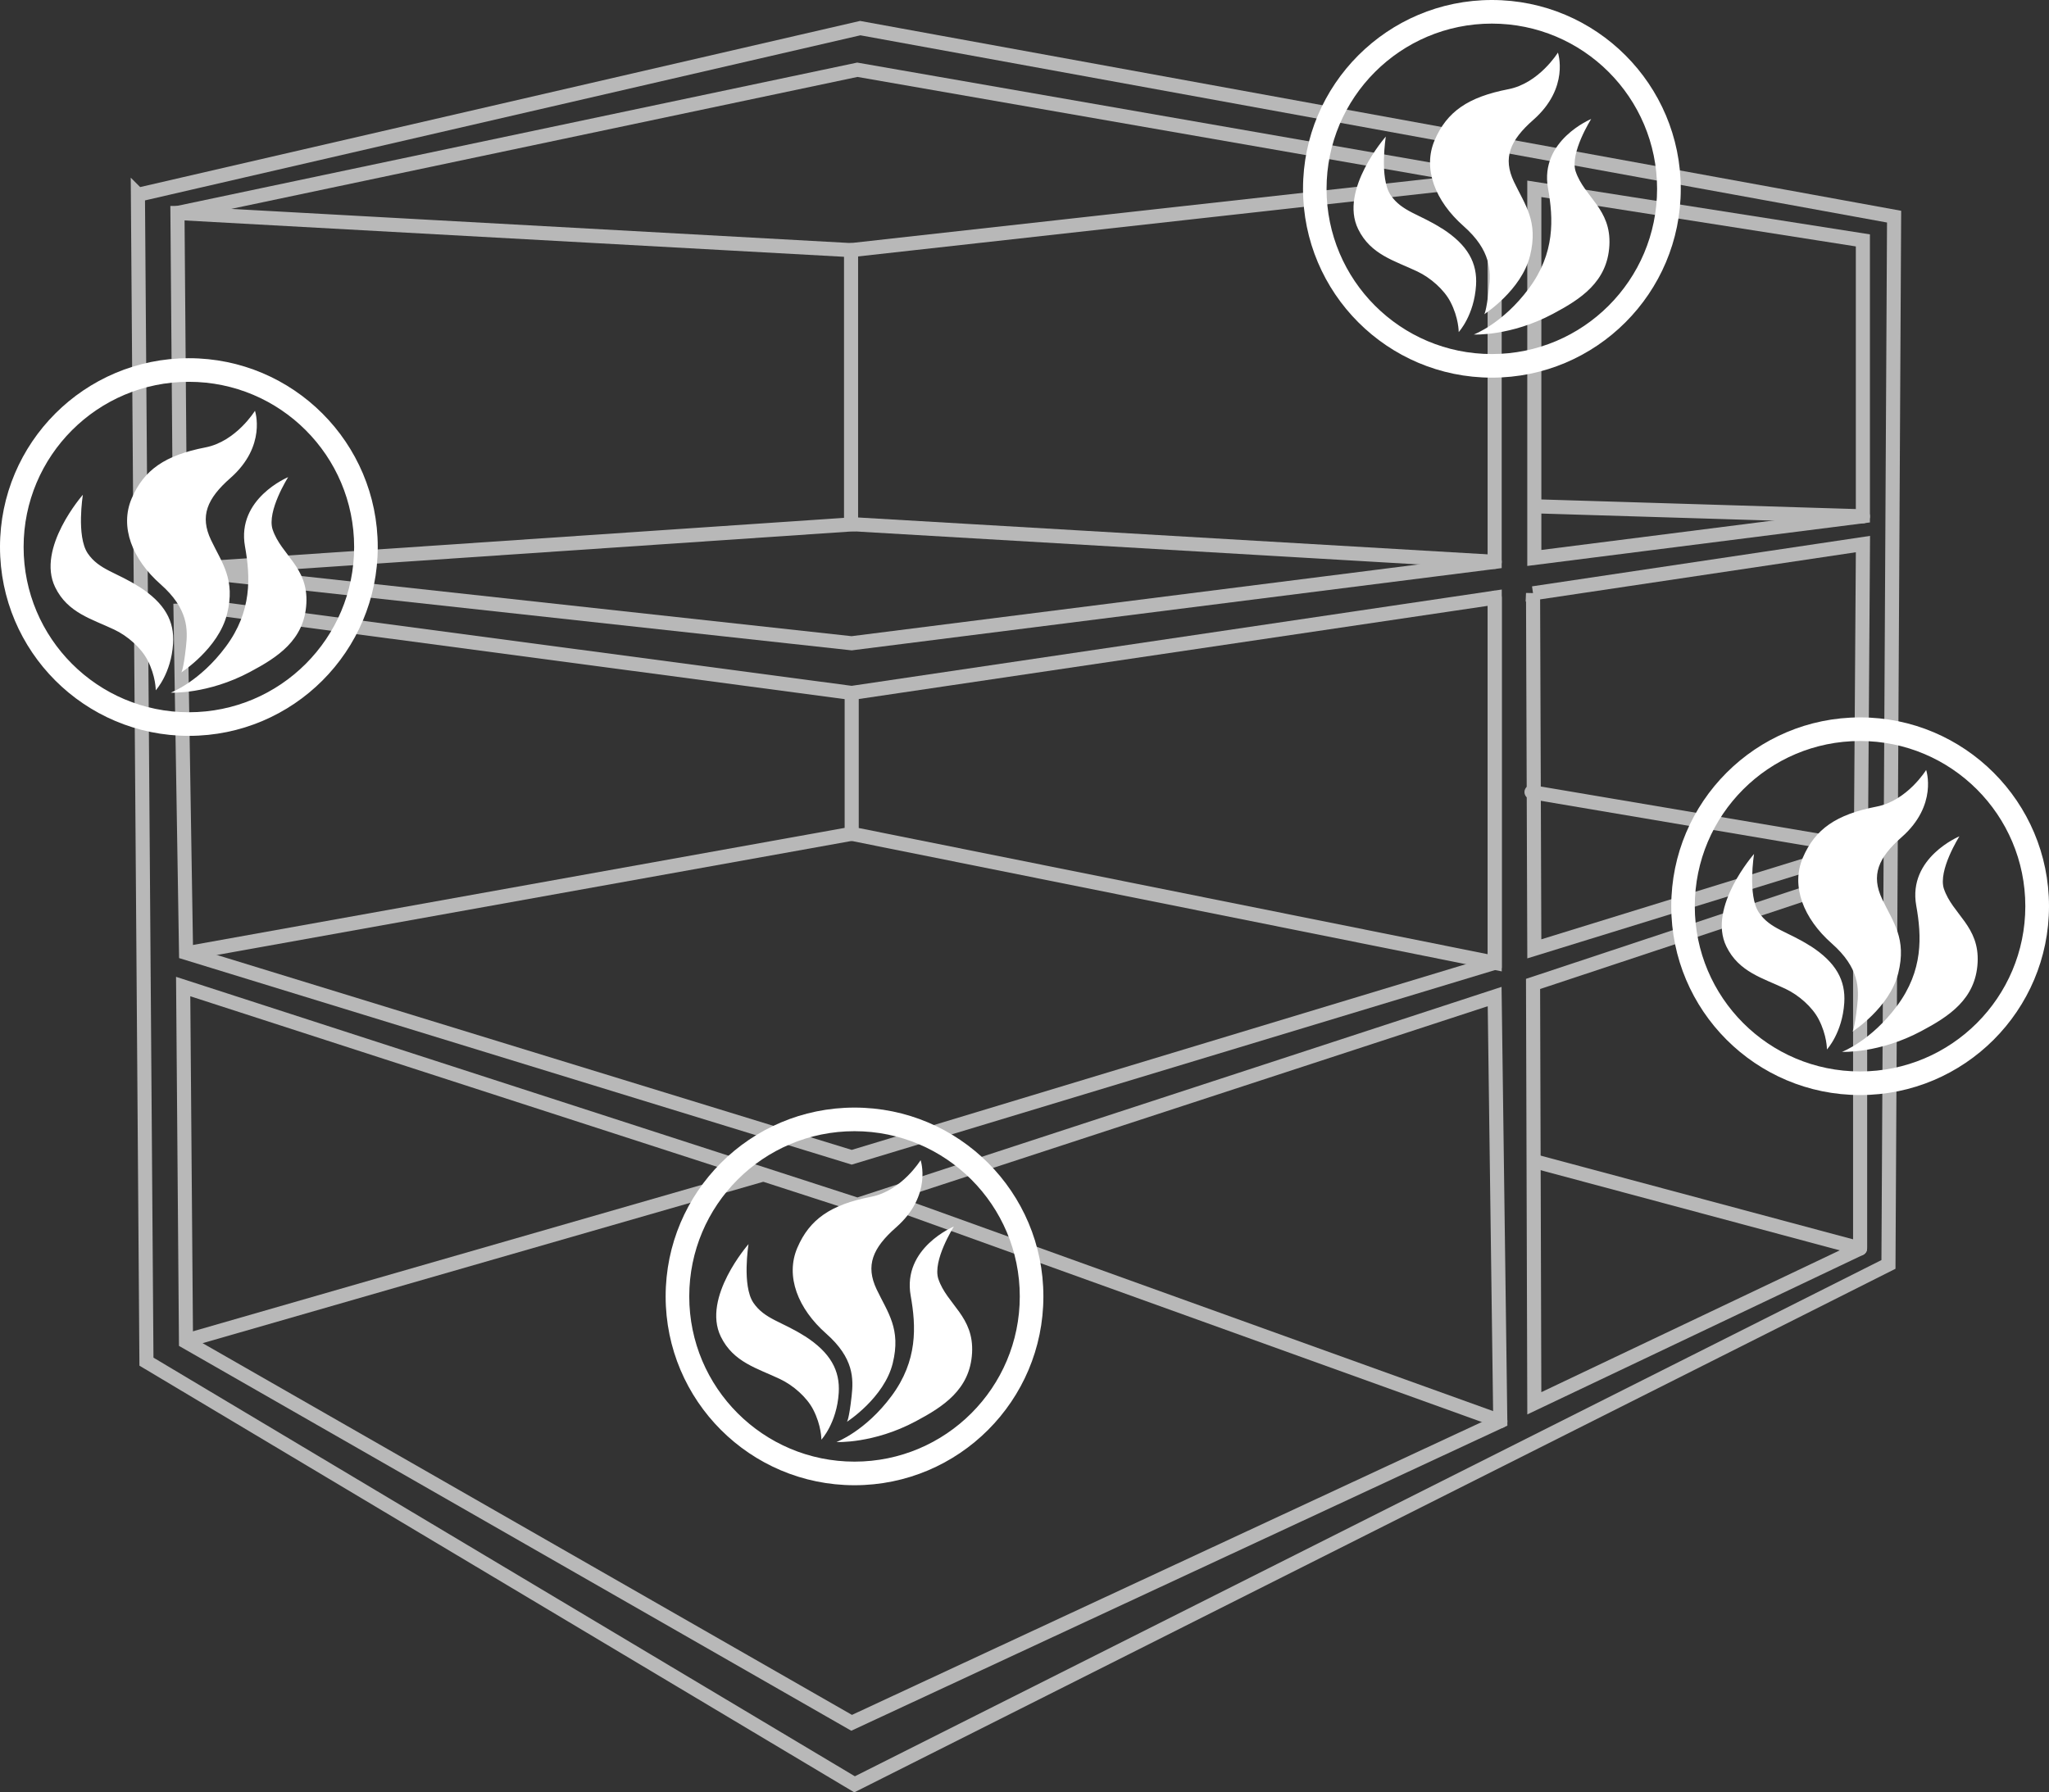
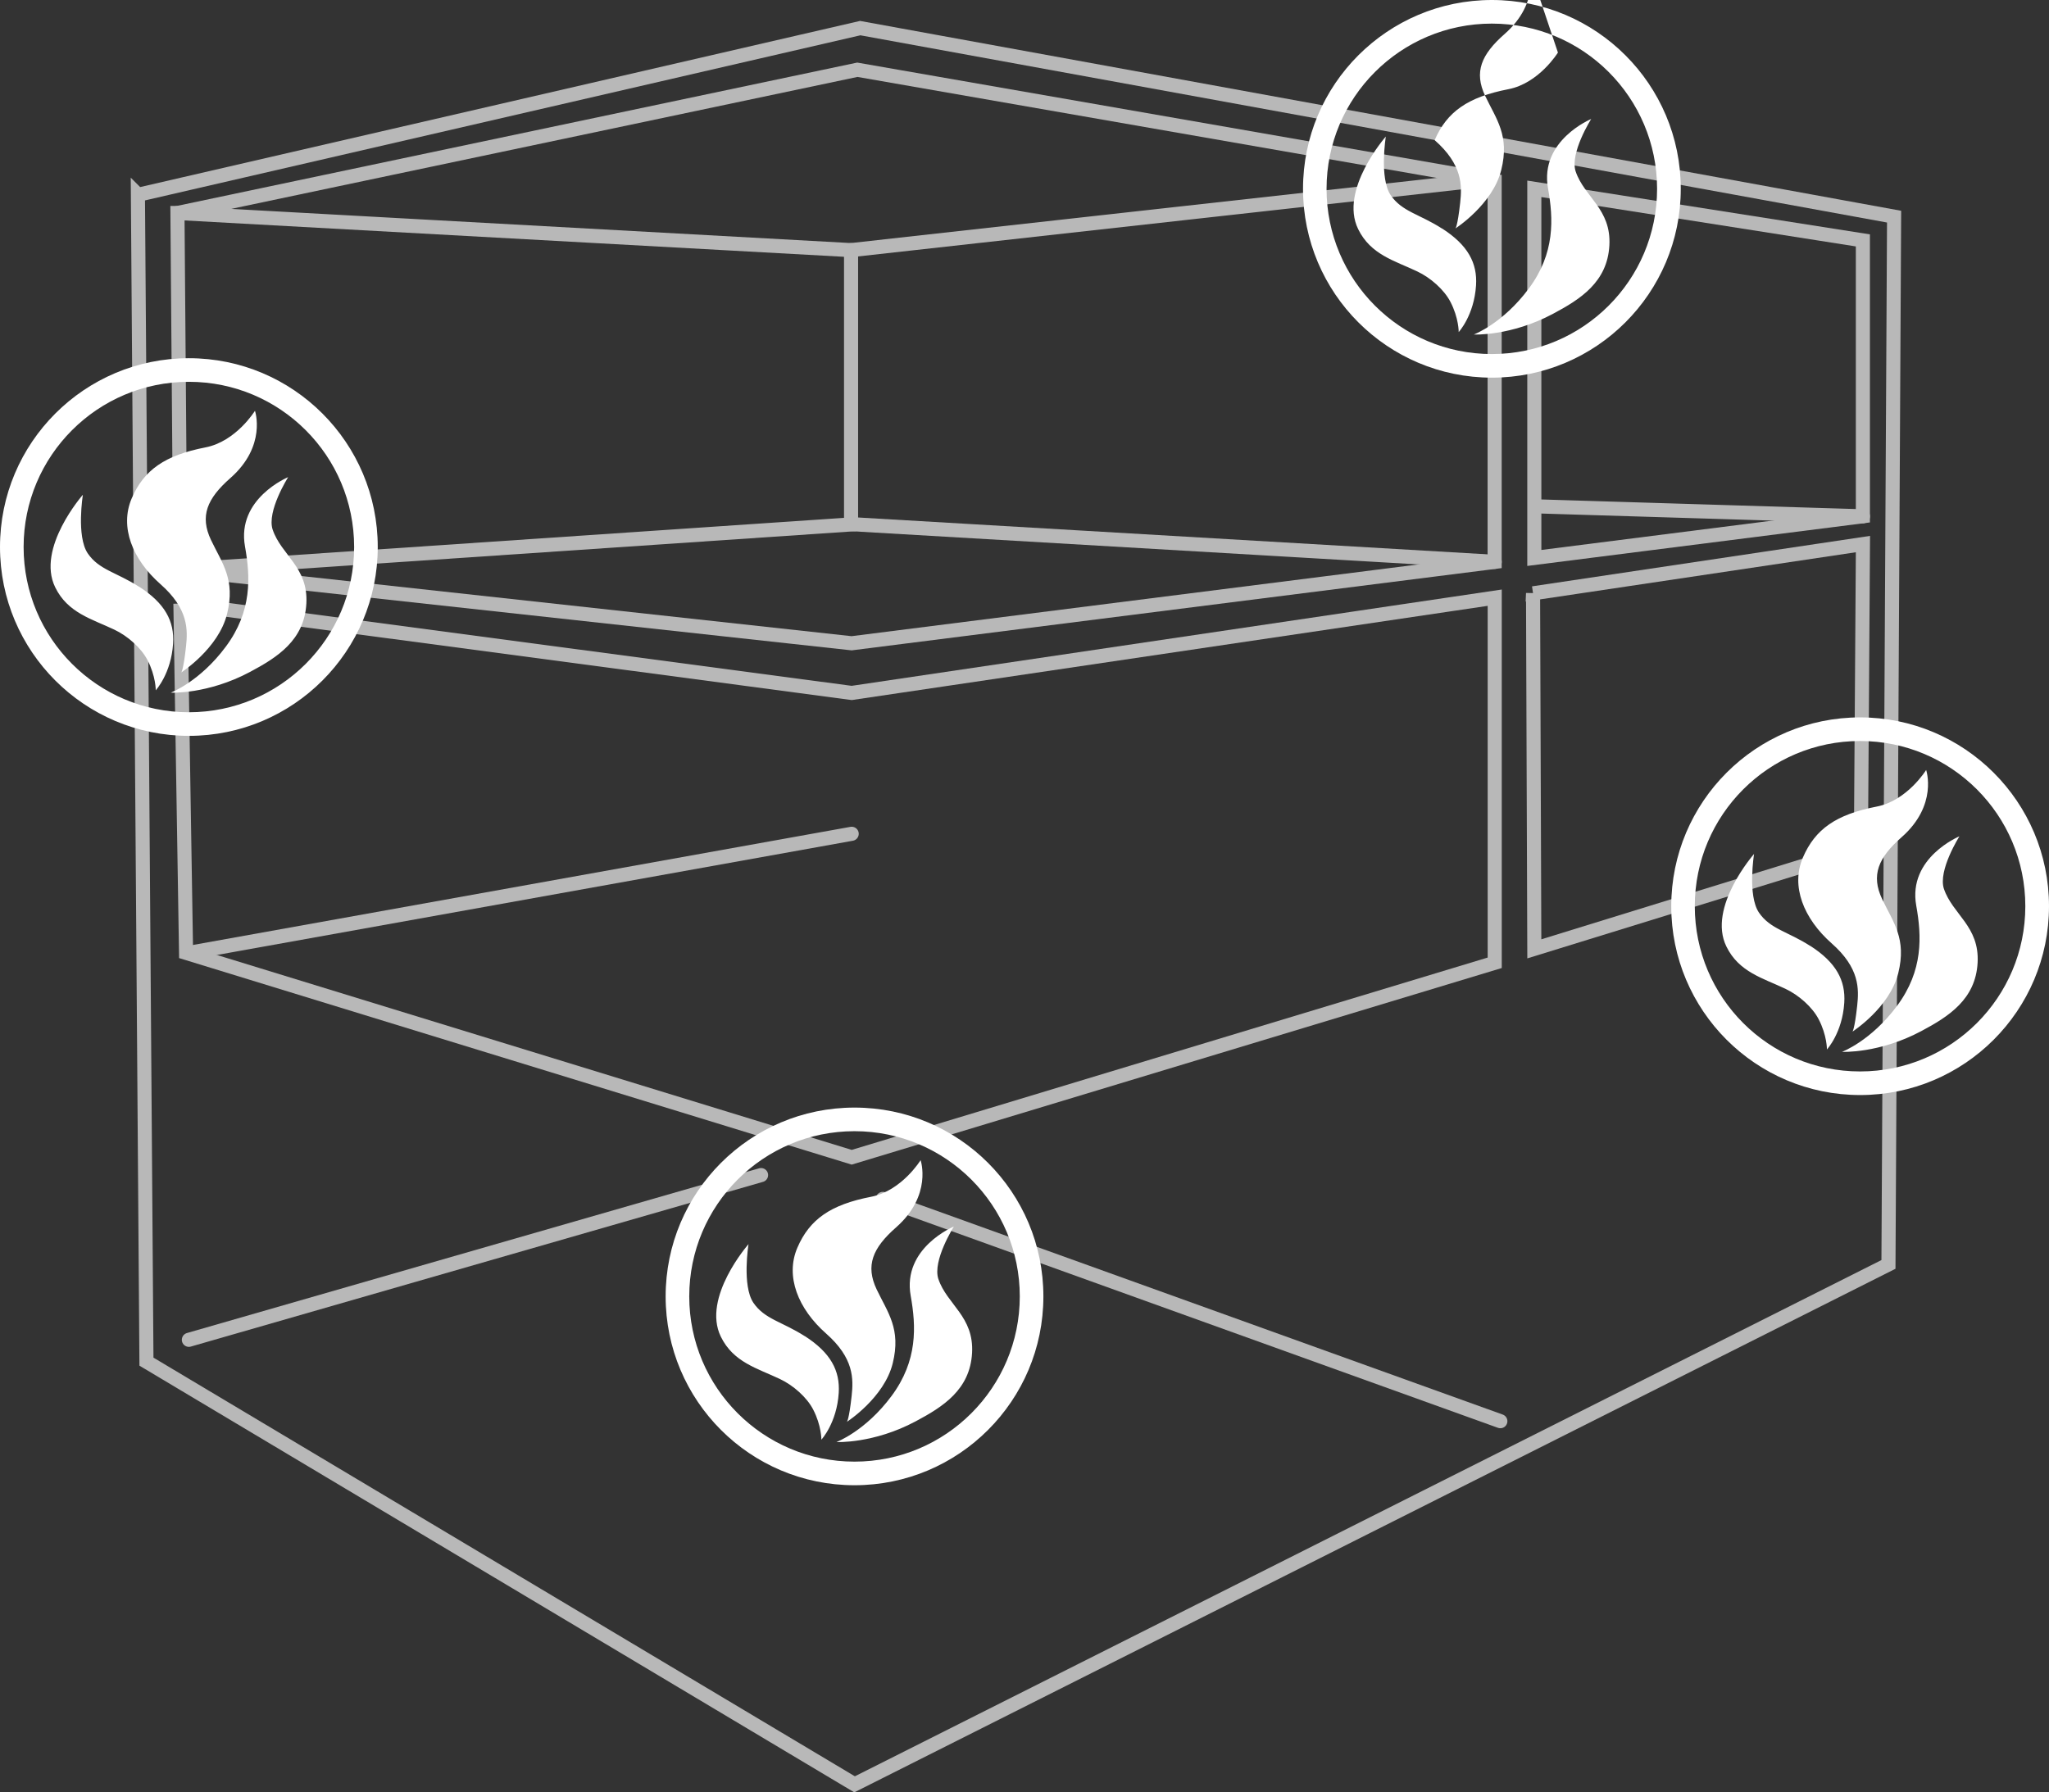
<svg xmlns="http://www.w3.org/2000/svg" id="Ebene_1" width="290.74" height="254.39" viewBox="0 0 290.74 254.39">
  <rect x="0" y="0" width="290.74" height="254.39" fill="#333333" stroke="none" />
  <g opacity=".65">
    <path d="M19.57,27.65L122.06,3.99l146.7,26.76-.8,148.71-146.7,73.79-100.48-59.99-1.21-165.61Z" fill="none" stroke="#fff" stroke-linecap="round" stroke-miterlimit="10" stroke-width="2" />
    <path d="M25.19,30.23L121.65,9.9l90.43,15.77v54.08l-91.24,11.55-95.26-10.42-.4-50.65Z" fill="none" stroke="#fff" stroke-linecap="round" stroke-miterlimit="10" stroke-width="2" />
    <path d="M25.59,85.67l95.26,12.68,91.24-13.52v51.82l-91.24,27.6-94.45-29.01-.8-49.57Z" fill="none" stroke="#fff" stroke-linecap="round" stroke-miterlimit="10" stroke-width="2" />
-     <path d="M121.65,171l-95.66-30.98.4,50.42,94.45,54.08,92.04-42.81-.8-60.27-90.43,29.57Z" fill="none" stroke="#fff" stroke-linecap="round" stroke-miterlimit="10" stroke-width="2" />
    <path d="M217.71,26.8v52.39l46.62-5.92v-39.15l-46.62-7.32Z" fill="none" stroke="#fff" stroke-linecap="round" stroke-miterlimit="10" stroke-width="2" />
    <path d="M25.59,80.88l95.66-6.48" fill="none" stroke="#fff" stroke-linecap="round" stroke-miterlimit="10" stroke-width="2" />
    <path d="M218.12,71.87l46.22,1.41" fill="none" stroke="#fff" stroke-linecap="round" stroke-miterlimit="10" stroke-width="2" />
    <path d="M26.8,190.16l81.19-23.38" fill="none" stroke="#fff" stroke-linecap="round" stroke-miterlimit="10" stroke-width="2" />
    <path d="M25.19,30.23l95.57,5.27,90.92-10.11" fill="none" stroke="#fff" stroke-linecap="round" stroke-miterlimit="10" stroke-width="2" />
    <path d="M120.76,35.5v38.89l91.33,5.35" fill="none" stroke="#fff" stroke-linecap="round" stroke-miterlimit="10" stroke-width="2" />
-     <path d="M120.85,98.34v20l91.24,18.31v-51.82" fill="none" stroke="#fff" stroke-linecap="round" stroke-miterlimit="10" stroke-width="2" />
    <path d="M212.89,201.71l-87.62-31.55" fill="none" stroke="#fff" stroke-linecap="round" stroke-miterlimit="10" stroke-width="2" />
    <path d="M217.53,84.21l46.81-6.99-.29,43.14-46.34,14.31-.18-50.47Z" fill="none" stroke="#fff" stroke-linecap="round" stroke-miterlimit="10" stroke-width="2" />
-     <path d="M263.93,177.2l-46.22,21.97-.18-59.52,46.41-15.4v52.81" fill="none" stroke="#fff" stroke-linecap="round" stroke-miterlimit="10" stroke-width="2" />
    <path d="M120.85,118.34l-94.05,16.9" fill="none" stroke="#fff" stroke-linecap="round" stroke-miterlimit="10" stroke-width="2" />
-     <path d="M263.93,120.31l-46.62-7.89" fill="none" stroke="#fff" stroke-linecap="round" stroke-miterlimit="10" stroke-width="2" />
-     <path d="M217.71,164.81l46.22,12.39" fill="none" stroke="#fff" stroke-linecap="round" stroke-miterlimit="10" stroke-width="2" />
  </g>
  <path d="M19.72,83.27c-3.19-2.05-5.68-2.39-7.27-4.73-1.64-2.43-.69-8.32-.69-8.32,0,0-6.65,7.57-3.93,13.13,1.77,3.64,5.18,4.49,8.38,6.01,1.91.9,3.82,2.6,4.71,4.31,1.2,2.3,1.18,4.3,1.18,4.3,0,0,2.19-2.36,2.46-6.63.2-3.16-1.14-5.71-4.83-8.08M36.18,58.3s-2.68,4.36-7.03,5.2c-5.72,1.11-8.72,3.18-10.46,7.23s.09,8.66,4.08,12.18c3.96,3.49,3.89,6.43,3.62,8.88-.38,3.43-.67,3.65-.67,3.65,0,0,5.29-3.4,6.5-8.3,1.21-4.89-.7-7.19-2.28-10.5-1.61-3.39-.57-5.87,2.75-8.79,5.19-4.57,3.49-9.54,3.49-9.54M38.69,75.18c-.87-2.62,2.2-7.46,2.2-7.46,0,0-7.34,3.03-6.13,9.82.78,4.36,1.01,9.22-2.72,14.24-3.7,4.99-7.81,6.53-7.81,6.53,0,0,5.25.26,11.24-2.94,3.89-2.07,7.71-4.5,8-9.7.29-5.19-3.56-6.87-4.78-10.5M50.25,77.64c0,12.95-10.5,23.45-23.45,23.45S3.35,90.59,3.35,77.64s10.5-23.45,23.45-23.45,23.45,10.5,23.45,23.45M53.6,77.64c0-14.8-12-26.8-26.8-26.8S0,62.84,0,77.64s12,26.8,26.8,26.8,26.8-12,26.8-26.8" fill="#fff" />
-   <path d="M204.6,32.43c-3.19-2.05-5.68-2.39-7.27-4.73-1.64-2.43-.69-8.32-.69-8.32,0,0-6.65,7.57-3.93,13.13,1.77,3.64,5.18,4.49,8.38,6.01,1.91.9,3.82,2.6,4.71,4.31,1.2,2.3,1.18,4.3,1.18,4.3,0,0,2.19-2.36,2.46-6.63.2-3.16-1.14-5.71-4.83-8.08M221.06,7.46s-2.68,4.36-7.03,5.2c-5.72,1.11-8.72,3.18-10.46,7.23s.09,8.66,4.08,12.18c3.96,3.49,3.89,6.43,3.62,8.88-.38,3.43-.67,3.65-.67,3.65,0,0,5.29-3.4,6.5-8.3,1.21-4.89-.7-7.19-2.28-10.5-1.61-3.39-.57-5.87,2.75-8.79,5.19-4.57,3.49-9.54,3.49-9.54M223.58,24.35c-.87-2.62,2.2-7.46,2.2-7.46,0,0-7.34,3.03-6.13,9.82.78,4.36,1.01,9.22-2.72,14.24-3.7,4.99-7.81,6.53-7.81,6.53,0,0,5.25.26,11.24-2.94,3.89-2.07,7.71-4.5,8-9.7.29-5.19-3.56-6.87-4.78-10.5M235.13,26.8c0,12.95-10.5,23.45-23.45,23.45s-23.45-10.5-23.45-23.45,10.5-23.45,23.45-23.45,23.45,10.5,23.45,23.45M238.49,26.8c0-14.8-12-26.8-26.8-26.8s-26.8,12-26.8,26.8,12,26.8,26.8,26.8,26.8-12,26.8-26.8" fill="#fff" />
+   <path d="M204.6,32.43c-3.19-2.05-5.68-2.39-7.27-4.73-1.64-2.43-.69-8.32-.69-8.32,0,0-6.65,7.57-3.93,13.13,1.77,3.64,5.18,4.49,8.38,6.01,1.91.9,3.82,2.6,4.71,4.31,1.2,2.3,1.18,4.3,1.18,4.3,0,0,2.19-2.36,2.46-6.63.2-3.16-1.14-5.71-4.83-8.08M221.06,7.46s-2.68,4.36-7.03,5.2c-5.72,1.11-8.72,3.18-10.46,7.23c3.96,3.49,3.89,6.43,3.62,8.88-.38,3.43-.67,3.65-.67,3.65,0,0,5.29-3.4,6.5-8.3,1.21-4.89-.7-7.19-2.28-10.5-1.61-3.39-.57-5.87,2.75-8.79,5.19-4.57,3.49-9.54,3.49-9.54M223.58,24.35c-.87-2.62,2.2-7.46,2.2-7.46,0,0-7.34,3.03-6.13,9.82.78,4.36,1.01,9.22-2.72,14.24-3.7,4.99-7.81,6.53-7.81,6.53,0,0,5.25.26,11.24-2.94,3.89-2.07,7.71-4.5,8-9.7.29-5.19-3.56-6.87-4.78-10.5M235.13,26.8c0,12.95-10.5,23.45-23.45,23.45s-23.45-10.5-23.45-23.45,10.5-23.45,23.45-23.45,23.45,10.5,23.45,23.45M238.49,26.8c0-14.8-12-26.8-26.8-26.8s-26.8,12-26.8,26.8,12,26.8,26.8,26.8,26.8-12,26.8-26.8" fill="#fff" />
  <path d="M256.85,134.25c-3.19-2.05-5.68-2.39-7.27-4.73-1.64-2.43-.69-8.32-.69-8.32,0,0-6.65,7.57-3.93,13.13,1.77,3.64,5.18,4.49,8.38,6.01,1.91.9,3.82,2.6,4.71,4.31,1.2,2.3,1.18,4.3,1.18,4.3,0,0,2.19-2.36,2.46-6.63.2-3.16-1.14-5.71-4.83-8.08M273.31,109.28s-2.68,4.36-7.03,5.2c-5.72,1.11-8.72,3.18-10.46,7.23s.09,8.66,4.08,12.18c3.96,3.49,3.89,6.43,3.62,8.88-.38,3.43-.67,3.65-.67,3.65,0,0,5.29-3.4,6.5-8.3,1.21-4.89-.7-7.19-2.28-10.5-1.61-3.39-.57-5.87,2.75-8.79,5.19-4.57,3.49-9.54,3.49-9.54M275.83,126.16c-.87-2.62,2.2-7.46,2.2-7.46,0,0-7.34,3.03-6.13,9.82.78,4.36,1.01,9.22-2.72,14.24-3.7,4.99-7.81,6.53-7.81,6.53,0,0,5.25.26,11.24-2.94,3.89-2.07,7.71-4.5,8-9.7.29-5.19-3.56-6.87-4.78-10.5M287.38,128.62c0,12.95-10.5,23.45-23.45,23.45s-23.45-10.5-23.45-23.45,10.5-23.45,23.45-23.45,23.45,10.5,23.45,23.45M290.74,128.62c0-14.8-12-26.8-26.8-26.8s-26.8,12-26.8,26.8,12,26.8,26.8,26.8,26.8-12,26.8-26.8" fill="#fff" />
  <path d="M114.17,189.63c-3.19-2.05-5.68-2.39-7.27-4.73-1.64-2.43-.69-8.32-.69-8.32,0,0-6.65,7.57-3.93,13.13,1.77,3.64,5.18,4.49,8.38,6.01,1.91.9,3.82,2.6,4.71,4.31,1.2,2.3,1.18,4.3,1.18,4.3,0,0,2.19-2.36,2.46-6.63.2-3.16-1.14-5.71-4.83-8.08M130.63,164.66s-2.68,4.36-7.03,5.2c-5.72,1.11-8.72,3.18-10.46,7.23s.09,8.66,4.08,12.18c3.96,3.49,3.89,6.43,3.62,8.88-.38,3.43-.67,3.65-.67,3.65,0,0,5.29-3.4,6.5-8.3,1.21-4.89-.7-7.19-2.28-10.5-1.61-3.39-.57-5.87,2.75-8.79,5.19-4.57,3.49-9.54,3.49-9.54M133.15,181.54c-.87-2.62,2.2-7.46,2.2-7.46,0,0-7.34,3.03-6.13,9.82.78,4.36,1.01,9.22-2.72,14.24-3.7,4.99-7.81,6.53-7.81,6.53,0,0,5.25.26,11.24-2.94,3.89-2.07,7.71-4.5,8-9.7.29-5.19-3.56-6.87-4.78-10.5M144.7,184c0,12.95-10.5,23.45-23.45,23.45s-23.45-10.5-23.45-23.45,10.5-23.45,23.45-23.45,23.45,10.5,23.45,23.45M148.05,184c0-14.8-12-26.8-26.8-26.8s-26.8,12-26.8,26.8,12,26.8,26.8,26.8,26.8-12,26.8-26.8" fill="#fff" />
</svg>